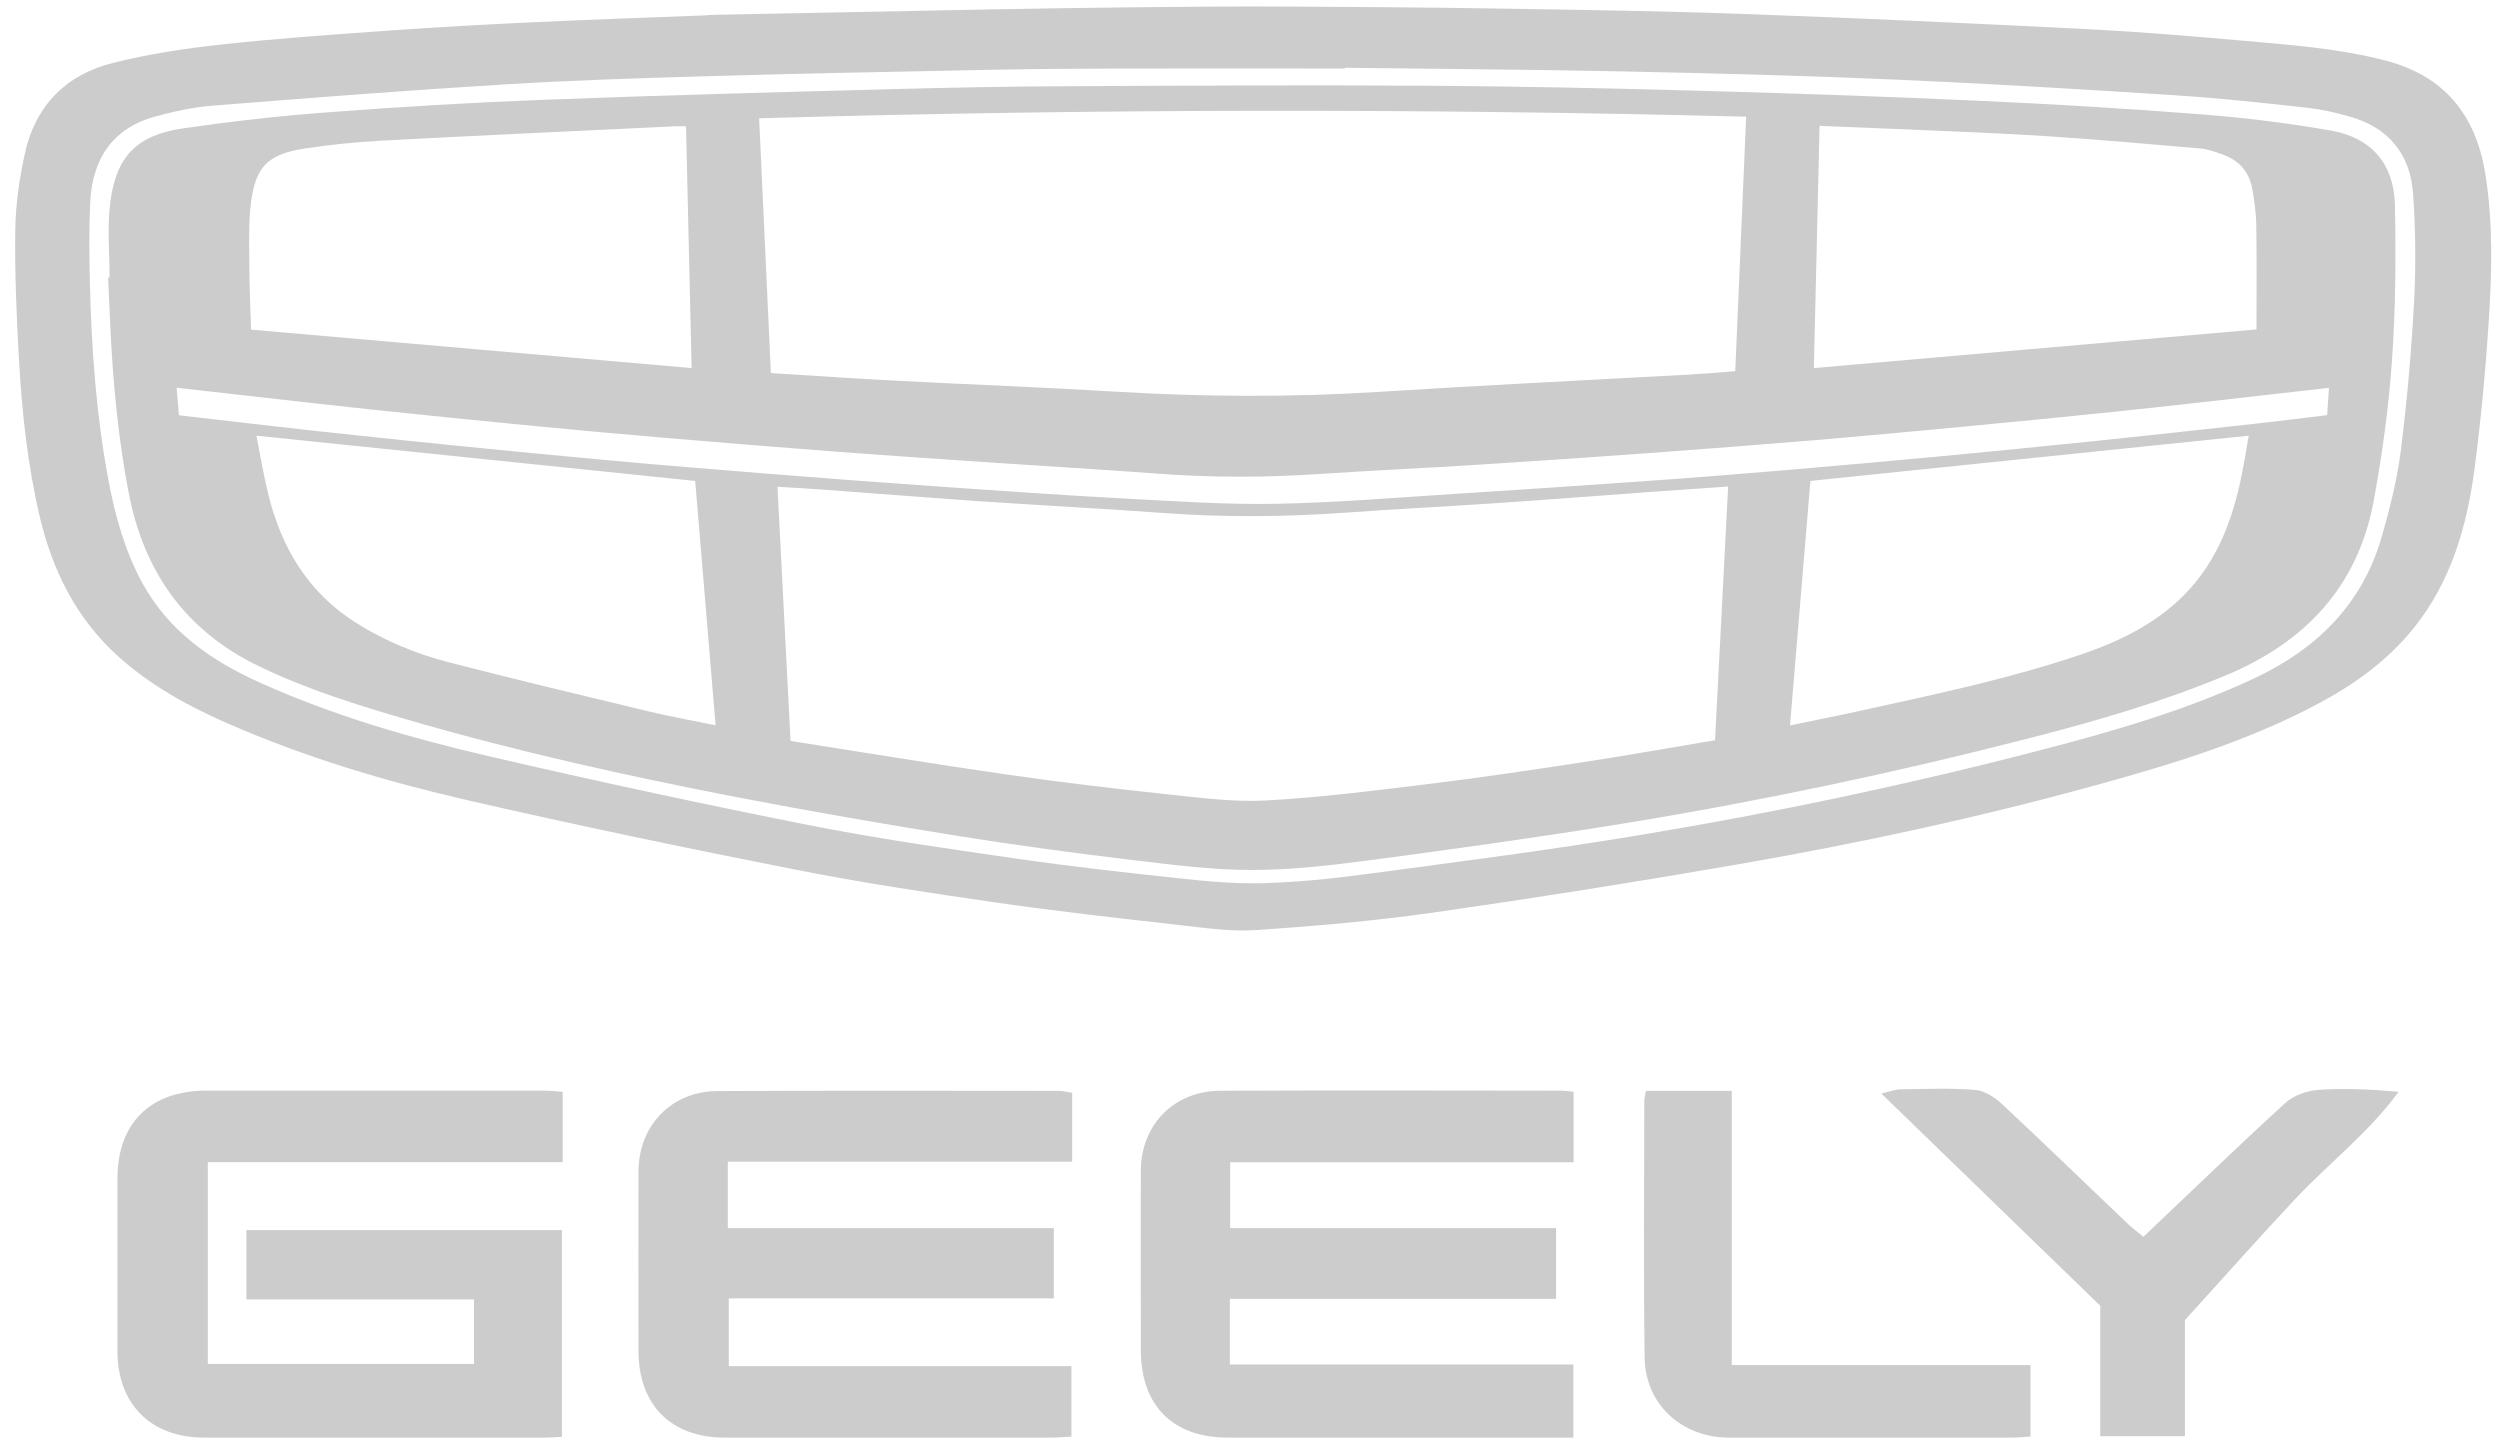
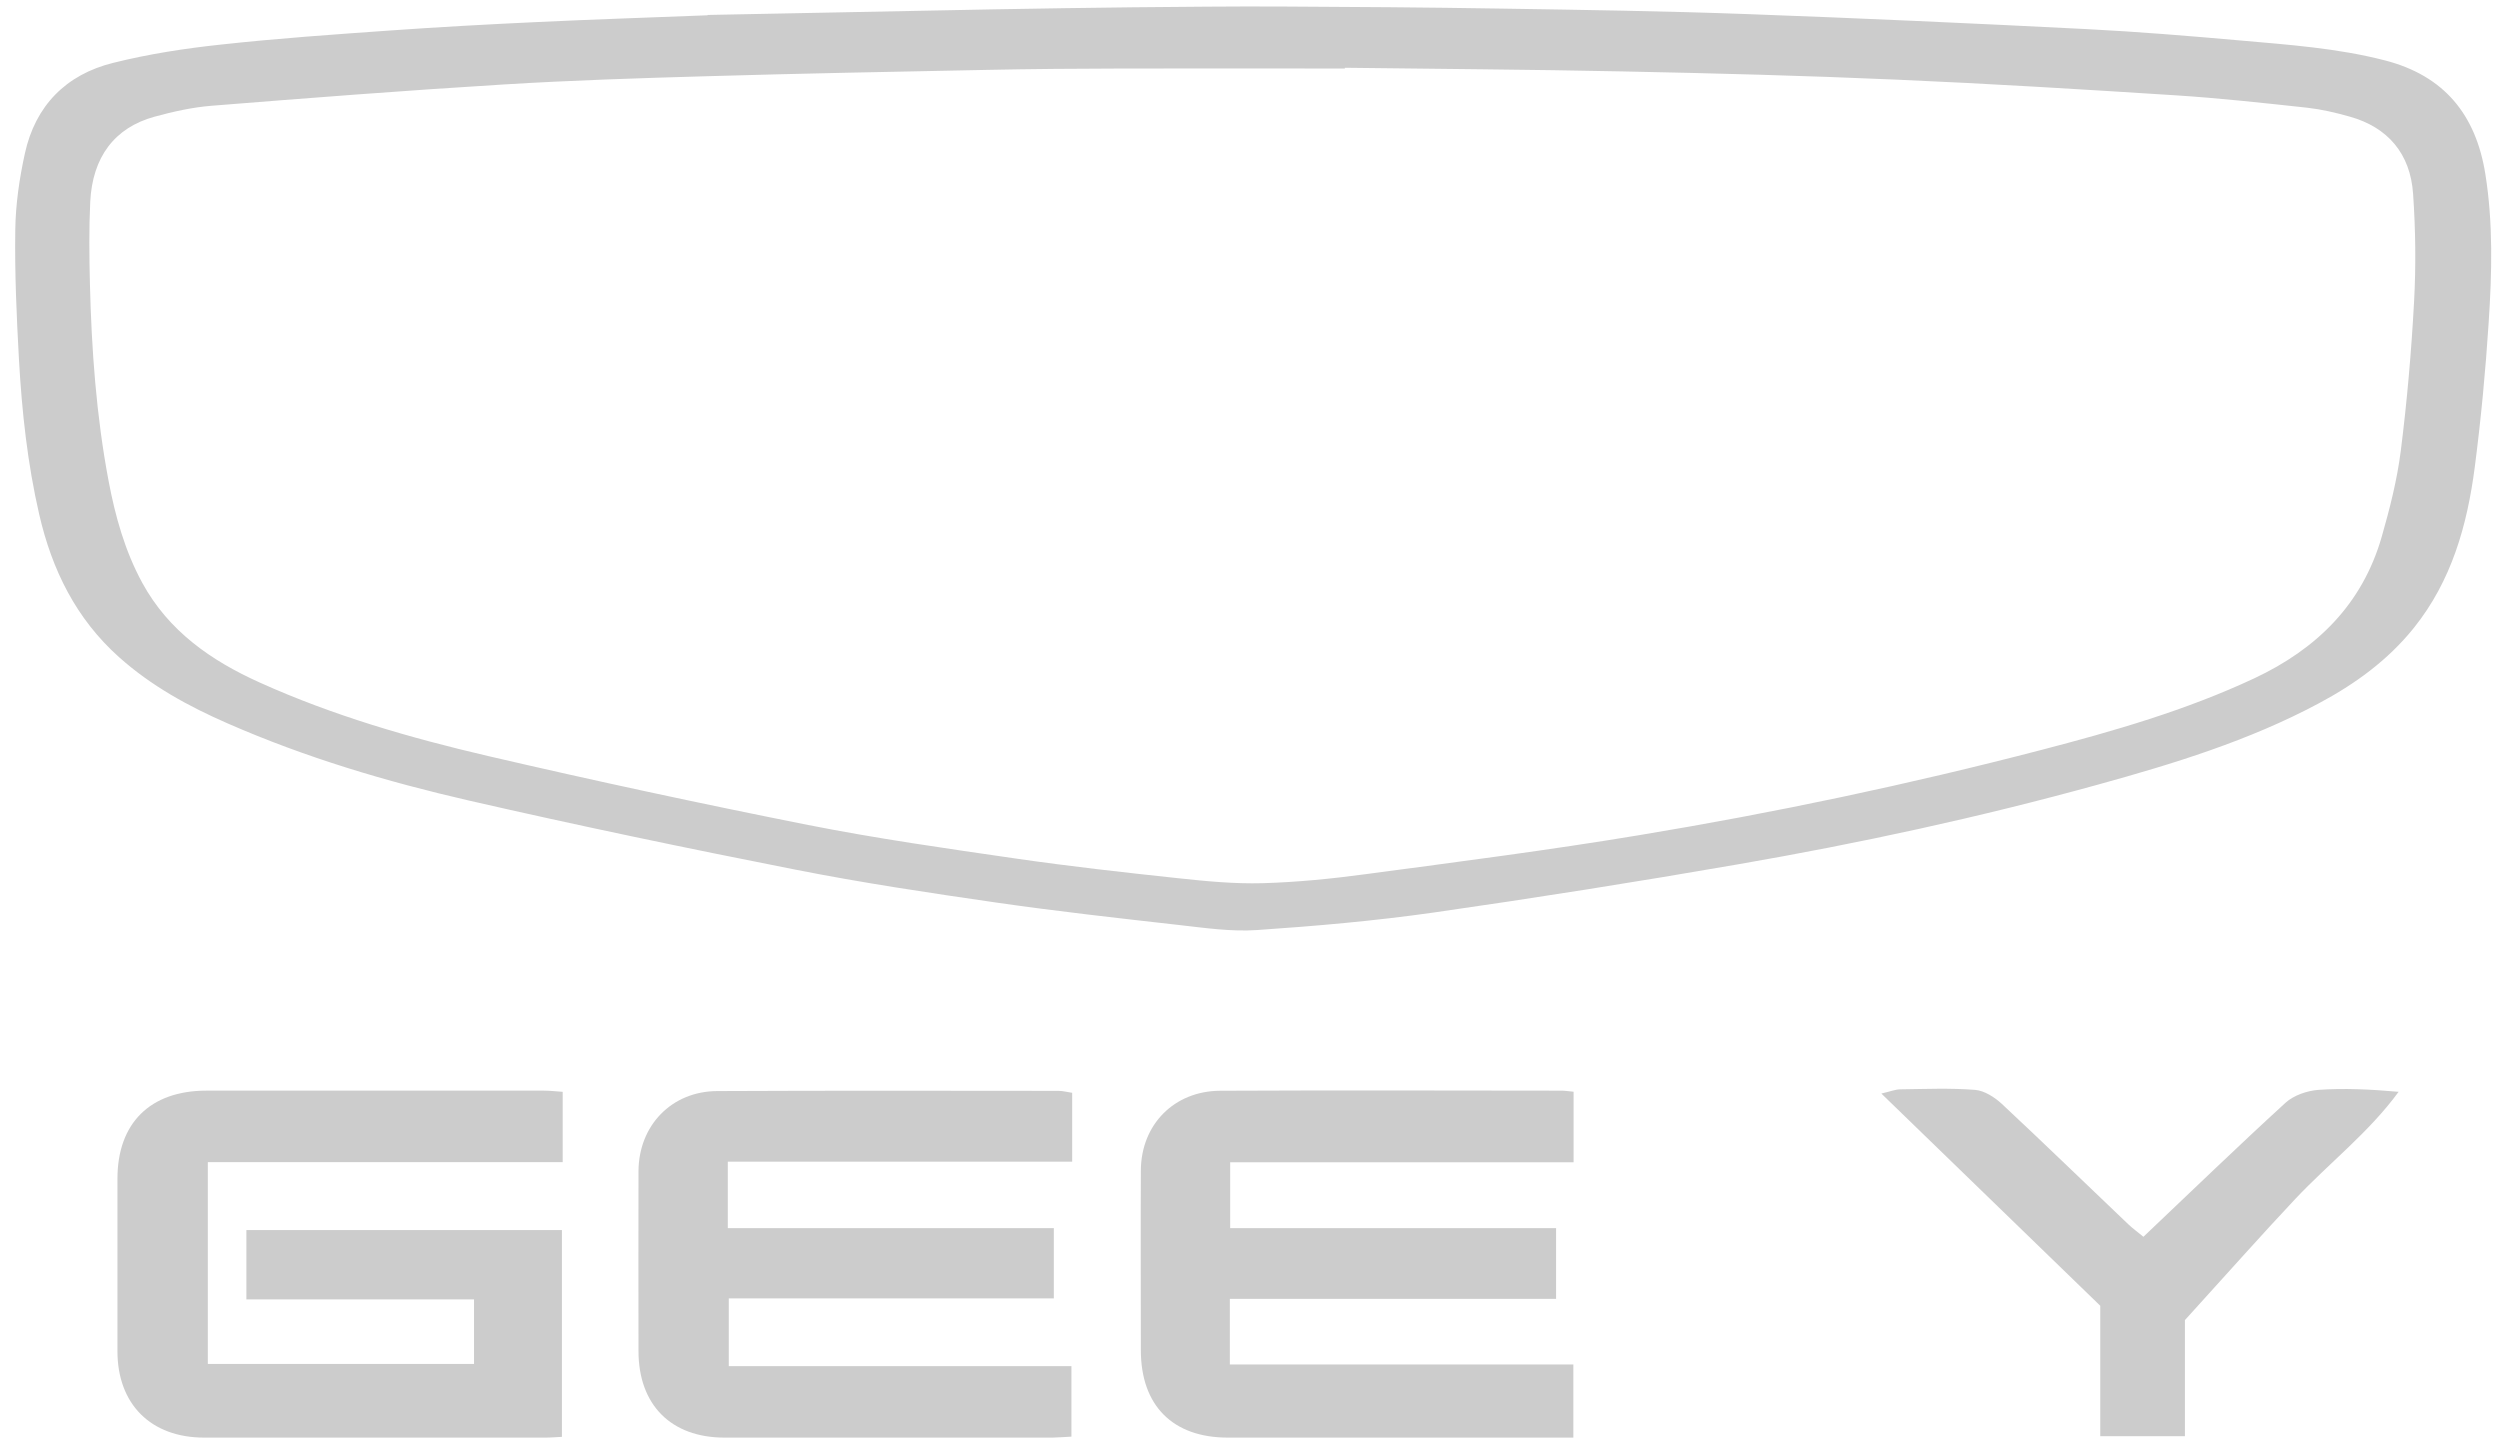
<svg xmlns="http://www.w3.org/2000/svg" width="143" height="83" viewBox="0 0 143 83" fill="none">
  <path d="M40.475 0.855C45.942 0.75 51.402 0.639 56.869 0.534C59.513 0.485 62.157 0.448 64.807 0.417C67.611 0.392 70.409 0.361 73.213 0.373C77.414 0.392 81.62 0.423 85.821 0.491C90.528 0.565 95.234 0.633 99.941 0.806C106.409 1.041 112.876 1.337 119.343 1.664C122.271 1.813 125.199 2.054 128.121 2.313C130.907 2.56 133.699 2.752 136.423 3.456C139.814 4.333 141.618 6.563 142.161 9.948C142.612 12.771 142.538 15.606 142.353 18.435C142.174 21.202 141.914 23.97 141.556 26.725C141.124 30.048 140.228 33.229 138.072 35.916C136.584 37.769 134.706 39.128 132.63 40.234C128.634 42.371 124.328 43.687 119.986 44.885C113.21 46.757 106.347 48.239 99.423 49.438C93.629 50.444 87.816 51.365 81.991 52.199C78.649 52.674 75.27 52.971 71.898 53.199C70.44 53.298 68.951 53.082 67.481 52.915C63.985 52.52 60.489 52.131 57.011 51.63C53.169 51.074 49.321 50.5 45.51 49.746C39.265 48.517 33.032 47.214 26.83 45.793C22.123 44.712 17.484 43.335 13.043 41.389C10.789 40.407 8.645 39.233 6.804 37.584C4.352 35.391 2.975 32.599 2.246 29.436C1.572 26.515 1.251 23.543 1.084 20.554C0.949 18.089 0.837 15.618 0.874 13.154C0.893 11.69 1.109 10.207 1.424 8.774C2.023 6.044 3.778 4.265 6.465 3.598C8.491 3.091 10.572 2.77 12.654 2.548C15.86 2.196 19.084 1.973 22.302 1.745C25.095 1.547 27.893 1.393 30.685 1.263C33.946 1.108 37.214 1.003 40.475 0.874C40.475 0.861 40.475 0.849 40.475 0.837V0.855ZM76.926 3.87C76.926 3.87 76.926 3.9 76.926 3.919C72.701 3.919 68.482 3.913 64.257 3.919C61.632 3.925 59.006 3.944 56.375 3.999C51.087 4.104 45.794 4.203 40.506 4.358C36.602 4.469 32.692 4.592 28.788 4.833C23.223 5.173 17.657 5.605 12.098 6.05C11.005 6.137 9.905 6.384 8.843 6.674C6.557 7.298 5.285 8.984 5.161 11.554C5.087 13.104 5.106 14.661 5.143 16.211C5.235 20.004 5.507 23.778 6.211 27.509C6.594 29.535 7.144 31.512 8.139 33.34C9.646 36.101 12.073 37.788 14.859 39.042C19.047 40.932 23.451 42.204 27.905 43.242C33.989 44.657 40.099 45.972 46.226 47.189C50.148 47.967 54.114 48.529 58.074 49.104C61.168 49.555 64.281 49.901 67.388 50.234C68.988 50.407 70.607 50.562 72.213 50.519C74.189 50.463 76.172 50.265 78.137 50C83.356 49.302 88.576 48.635 93.771 47.77C101.504 46.491 109.176 44.873 116.768 42.896C120.919 41.815 125.039 40.629 128.943 38.801C132.513 37.127 135.12 34.569 136.231 30.715C136.695 29.097 137.115 27.447 137.325 25.786C137.683 22.957 137.93 20.109 138.085 17.261C138.196 15.211 138.171 13.141 138.029 11.091C137.875 8.78 136.571 7.279 134.415 6.674C133.612 6.445 132.791 6.254 131.969 6.161C129.455 5.889 126.947 5.612 124.427 5.451C119.109 5.111 113.79 4.784 108.472 4.555C103.265 4.327 98.057 4.191 92.844 4.086C87.532 3.975 82.226 3.944 76.913 3.876L76.926 3.87Z" fill="#CCCCCC" />
  <path d="M32.186 62.452V66.474H11.888V78.018H27.114V74.325H14.093V70.359H32.142V82.188C31.834 82.2 31.525 82.231 31.21 82.231C24.699 82.231 18.189 82.231 11.678 82.231C8.633 82.231 6.718 80.322 6.718 77.289C6.718 74.003 6.718 70.711 6.718 67.425C6.718 64.243 8.589 62.391 11.795 62.384C18.232 62.384 24.674 62.384 31.111 62.384C31.457 62.384 31.809 62.428 32.186 62.452Z" fill="#CCCCCC" />
  <path d="M41.686 74.257V78.142H61.286V82.175C60.909 82.194 60.563 82.225 60.217 82.231C53.96 82.231 47.703 82.231 41.439 82.231C38.381 82.231 36.522 80.353 36.522 77.283C36.522 73.855 36.51 70.421 36.522 66.992C36.534 64.379 38.412 62.421 41.025 62.409C47.536 62.378 54.046 62.391 60.551 62.397C60.792 62.397 61.032 62.465 61.329 62.508V66.449H41.63V70.248H60.279V74.269H41.68L41.686 74.257Z" fill="#CCCCCC" />
  <path d="M90.009 62.452V66.48H70.366V70.248H89.008V74.294H70.347V78.049H89.996V82.231H88.903C82.677 82.231 76.456 82.231 70.23 82.231C67.08 82.231 65.257 80.397 65.257 77.234C65.257 73.8 65.239 70.371 65.257 66.937C65.276 64.318 67.166 62.403 69.797 62.391C76.308 62.36 82.819 62.378 89.329 62.385C89.502 62.385 89.681 62.415 90.009 62.446V62.452Z" fill="#CCCCCC" />
  <path d="M122.605 70.742C125.329 68.16 127.998 65.578 130.734 63.076C131.204 62.65 131.963 62.391 132.606 62.341C134.094 62.236 135.602 62.31 137.201 62.452C135.503 64.775 133.23 66.523 131.29 68.58C129.332 70.662 127.436 72.805 124.977 75.51V82.151H120.134V74.689C115.965 70.649 111.876 66.683 107.613 62.551C108.12 62.434 108.404 62.316 108.688 62.31C110.121 62.292 111.554 62.23 112.975 62.341C113.506 62.384 114.093 62.761 114.507 63.144C116.935 65.411 119.319 67.728 121.728 70.019C121.981 70.26 122.265 70.464 122.593 70.736L122.605 70.742Z" fill="#CCCCCC" />
-   <path d="M116.144 78.086V82.169C115.767 82.194 115.427 82.231 115.088 82.231C109.689 82.231 104.29 82.237 98.891 82.231C96.198 82.231 94.111 80.329 94.073 77.666C94.005 72.774 94.049 67.882 94.055 62.984C94.055 62.817 94.111 62.644 94.147 62.397H99.058V78.08H116.144V78.086Z" fill="#CCCCCC" />
-   <path d="M6.267 15.859C6.267 14.463 6.131 13.042 6.298 11.665C6.619 8.947 7.811 7.724 10.517 7.335C13.265 6.939 16.027 6.624 18.8 6.421C22.871 6.112 26.948 5.865 31.031 5.71C37.776 5.451 44.521 5.272 51.26 5.093C54.528 5.006 57.796 4.944 61.063 4.932C67.833 4.895 74.609 4.864 81.38 4.901C86.457 4.932 91.535 5.037 96.606 5.173C102.103 5.321 107.607 5.513 113.105 5.76C117.398 5.951 121.685 6.211 125.971 6.544C128.424 6.736 130.882 7.044 133.304 7.464C135.645 7.872 136.942 9.367 136.991 11.751C137.053 14.716 137.028 17.7 136.818 20.659C136.633 23.321 136.262 25.989 135.781 28.621C134.885 33.525 131.877 36.725 127.343 38.621C123.717 40.135 119.955 41.228 116.156 42.204C108.447 44.193 100.658 45.836 92.801 47.115C88.069 47.881 83.313 48.548 78.557 49.178C76.265 49.481 73.949 49.758 71.645 49.765C69.359 49.765 67.067 49.468 64.794 49.196C61.496 48.801 58.203 48.362 54.923 47.837C50.649 47.152 46.381 46.417 42.131 45.595C35.806 44.372 29.517 42.976 23.328 41.172C20.443 40.332 17.571 39.437 14.847 38.127C10.616 36.095 8.225 32.716 7.354 28.157C6.761 25.057 6.465 21.931 6.316 18.787C6.267 17.817 6.224 16.847 6.181 15.878H6.261L6.267 15.859ZM99.874 6.674C81.052 6.198 62.274 6.223 43.422 6.766C43.644 11.646 43.867 16.464 44.095 21.338C46.56 21.492 48.981 21.659 51.403 21.783C55.535 21.999 59.673 22.153 63.806 22.401C68.84 22.703 73.862 22.734 78.896 22.413C84.814 22.036 90.732 21.752 96.655 21.424C97.52 21.375 98.385 21.301 99.256 21.233C99.466 16.347 99.67 11.541 99.88 6.668L99.874 6.674ZM98.101 42.334C98.348 37.466 98.595 32.685 98.848 27.83C97.403 27.929 96.031 28.022 94.66 28.12C91.596 28.343 88.539 28.584 85.475 28.788C82.664 28.979 79.848 29.115 77.037 29.319C73.603 29.566 70.168 29.603 66.728 29.356C63.163 29.096 59.587 28.911 56.017 28.67C53.052 28.466 50.087 28.225 47.116 28.009C46.257 27.948 45.392 27.898 44.472 27.843C44.725 32.728 44.972 37.516 45.219 42.383C49.383 43.032 53.503 43.717 57.635 44.31C60.674 44.749 63.726 45.113 66.777 45.435C68.649 45.632 70.545 45.886 72.41 45.787C75.493 45.62 78.563 45.231 81.633 44.854C84.561 44.496 87.483 44.063 90.404 43.619C92.955 43.229 95.5 42.779 98.101 42.34V42.334ZM103.753 21.054C112.191 20.319 120.56 19.584 129.072 18.843C129.072 16.786 129.091 14.828 129.06 12.863C129.048 12.19 128.949 11.51 128.838 10.843C128.671 9.836 128.072 9.163 127.114 8.83C126.713 8.688 126.299 8.533 125.885 8.496C122.963 8.243 120.042 7.983 117.114 7.792C114.34 7.613 111.56 7.514 108.781 7.39C107.23 7.322 105.686 7.261 104.08 7.199C103.969 11.807 103.864 16.359 103.753 21.054ZM14.359 18.855C22.772 19.59 31.117 20.319 39.561 21.054C39.45 16.353 39.351 11.807 39.24 7.224C38.993 7.224 38.801 7.217 38.61 7.224C32.983 7.495 27.355 7.749 21.734 8.051C20.283 8.132 18.825 8.28 17.392 8.502C15.322 8.83 14.631 9.521 14.359 11.572C14.217 12.665 14.254 13.784 14.26 14.889C14.26 16.186 14.322 17.484 14.359 18.855ZM102.394 41.494C103.926 41.172 105.353 40.895 106.767 40.58C110.893 39.671 115.032 38.794 119.041 37.435C121.079 36.743 123 35.829 124.6 34.353C126.577 32.525 127.571 30.171 128.133 27.608C128.331 26.712 128.467 25.804 128.628 24.921C120.227 25.785 111.925 26.644 103.555 27.509C103.172 32.098 102.789 36.737 102.388 41.494H102.394ZM39.759 27.509C31.37 26.644 23.075 25.785 14.668 24.921C14.89 26.039 15.069 27.145 15.335 28.225C16.088 31.339 17.639 33.927 20.425 35.663C22.055 36.676 23.816 37.404 25.663 37.88C29.474 38.868 33.298 39.776 37.127 40.697C38.363 40.993 39.611 41.216 40.932 41.487C40.537 36.762 40.148 32.123 39.765 27.509H39.759ZM10.226 23.753C12.716 24.037 15.125 24.328 17.54 24.593C20.32 24.896 23.106 25.192 25.891 25.471C28.906 25.773 31.926 26.07 34.947 26.341C37.85 26.607 40.76 26.842 43.663 27.076C47.153 27.355 50.643 27.62 54.133 27.861C57.567 28.102 60.995 28.337 64.43 28.522C67.265 28.67 70.1 28.868 72.936 28.818C76.333 28.757 79.73 28.473 83.128 28.256C86.834 28.022 90.54 27.774 94.246 27.509C96.884 27.324 99.522 27.114 102.153 26.891C105.056 26.644 107.965 26.385 110.869 26.113C113.846 25.829 116.83 25.538 119.807 25.23C122.84 24.915 125.873 24.581 128.906 24.247C130.289 24.093 131.673 23.92 133.112 23.747C133.149 23.216 133.18 22.722 133.217 22.184C132.074 22.314 131.018 22.438 129.962 22.555C126.991 22.889 124.013 23.234 121.036 23.543C118.096 23.852 115.156 24.136 112.215 24.414C109.429 24.68 106.644 24.939 103.852 25.174C100.658 25.44 97.458 25.687 94.259 25.921C91.059 26.156 87.859 26.372 84.66 26.576C81.633 26.768 78.6 26.904 75.573 27.107C72.404 27.324 69.242 27.324 66.073 27.083C62.935 26.848 59.791 26.669 56.647 26.453C53.7 26.255 50.748 26.057 47.801 25.835C44.565 25.588 41.328 25.322 38.091 25.05C35.379 24.822 32.668 24.569 29.962 24.309C27.04 24.025 24.119 23.729 21.203 23.42C18.905 23.179 16.607 22.913 14.309 22.654C12.926 22.499 11.536 22.339 10.103 22.178C10.146 22.715 10.189 23.21 10.233 23.747L10.226 23.753Z" fill="#CCCCCC" />
</svg>